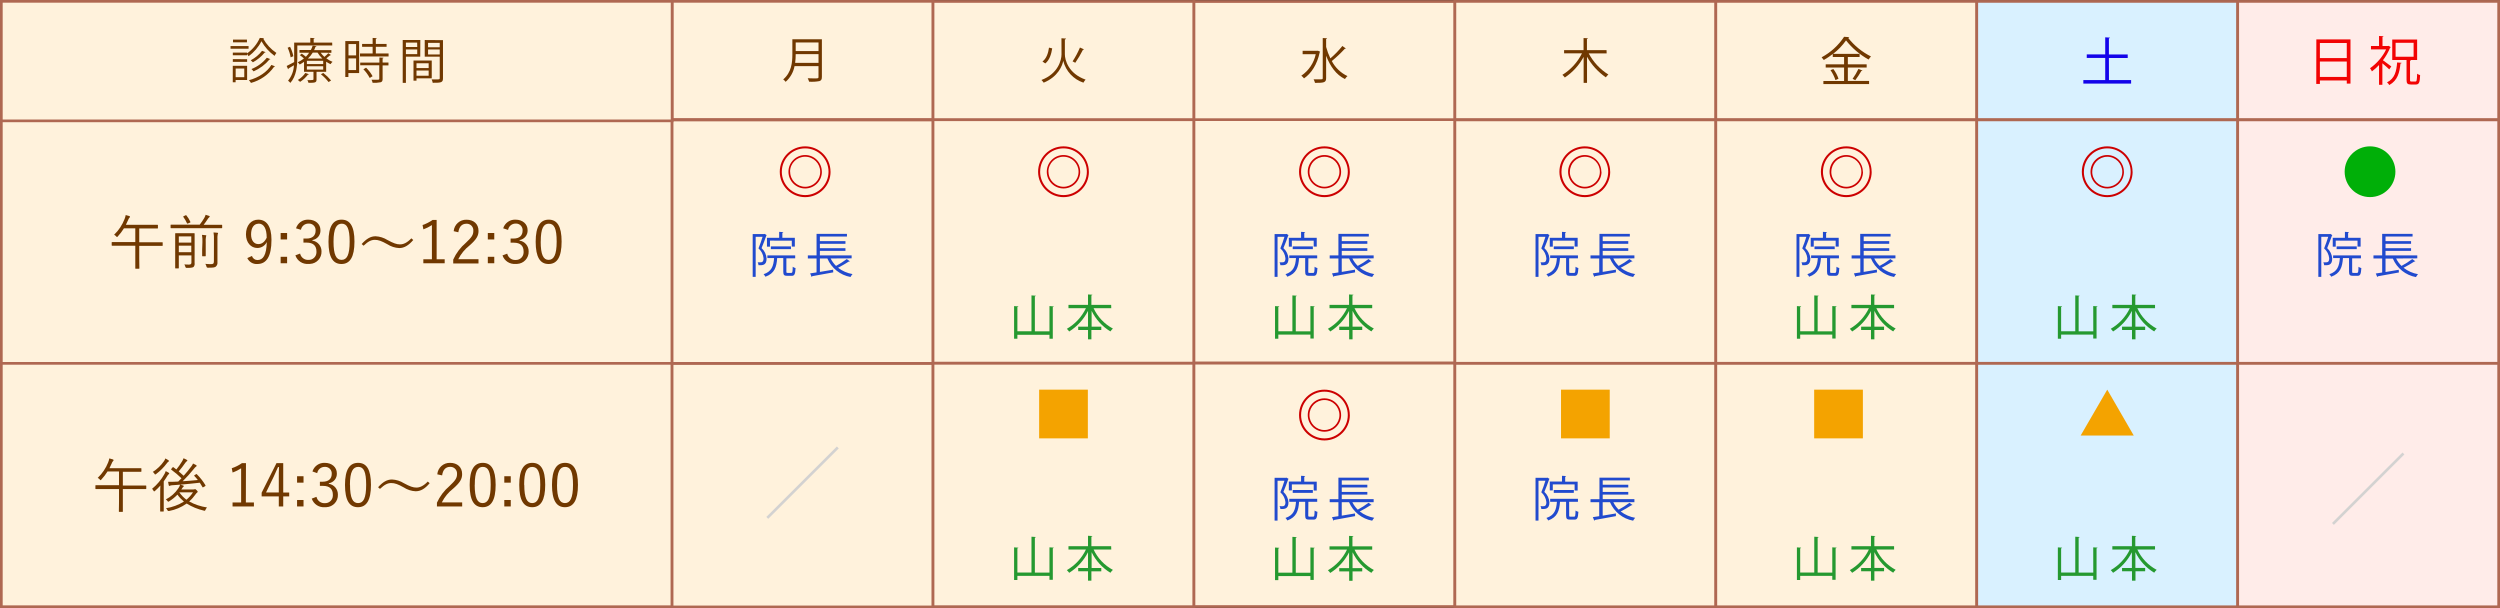
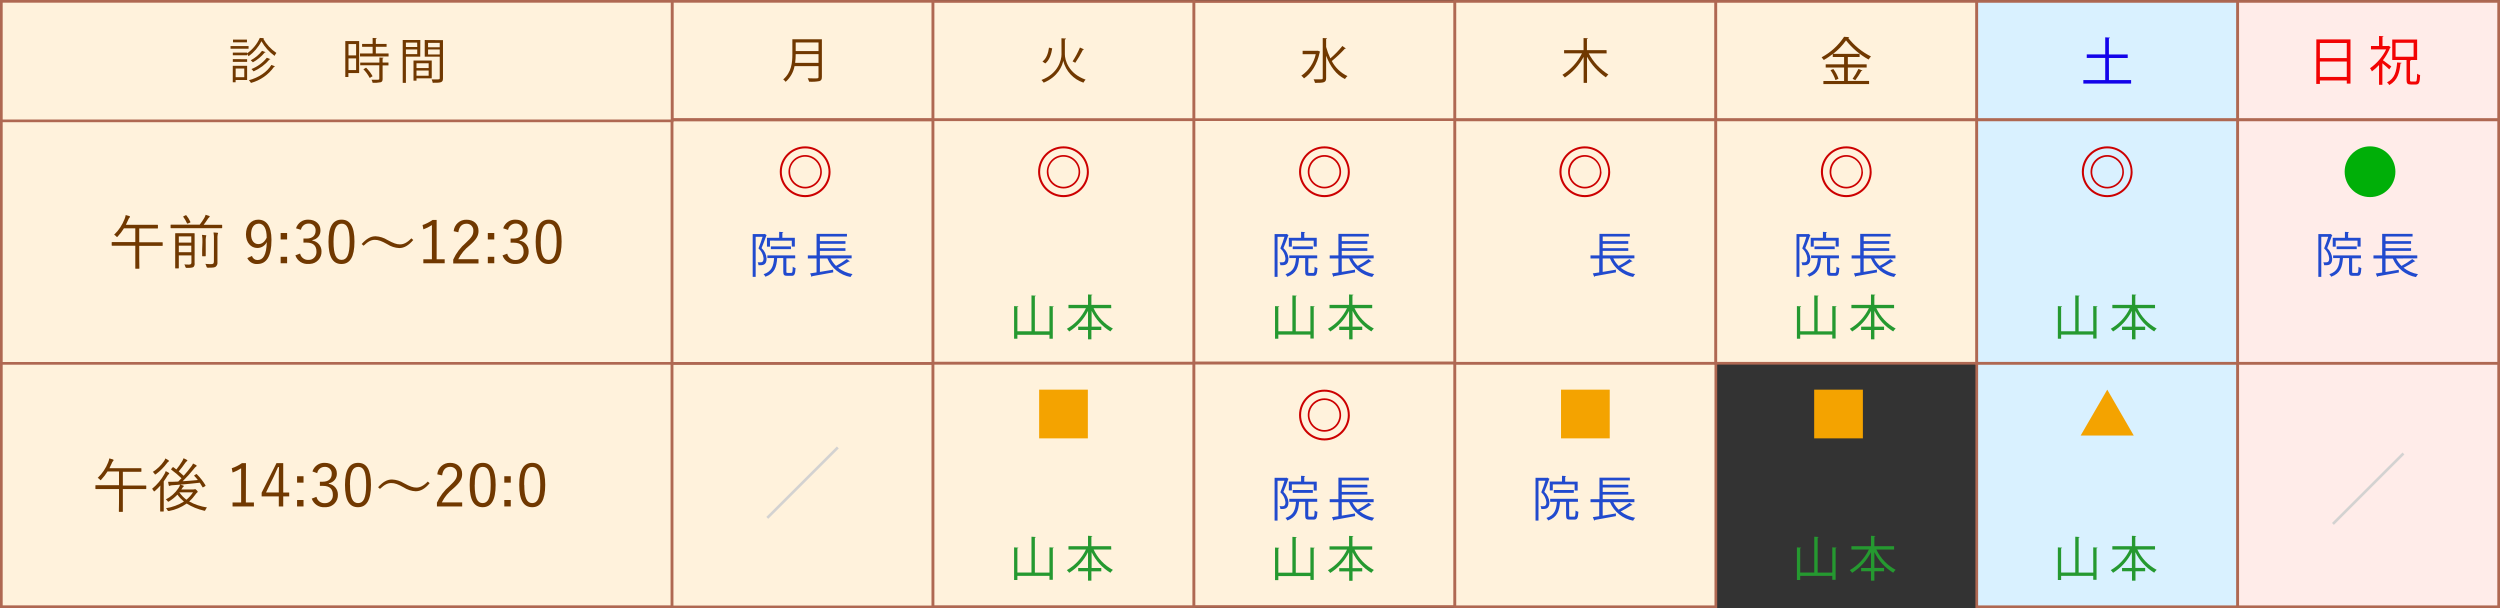
<svg xmlns="http://www.w3.org/2000/svg" id="_レイヤー_2" viewBox="0 0 930 226.27">
  <rect x="0" y="0" width="930" height="226.27" fill="#333333" stroke="none" />
  <defs>
    <style>.cls-1{fill:#f4a300;}.cls-2{fill:#00af08;}.cls-3{fill:#f20303;}.cls-4{fill:#c00;}.cls-5{fill:#1303ea;}.cls-6{fill:#214ace;}.cls-7{fill:#703800;}.cls-8{fill:#259930;}.cls-9{fill:#fff2dc;}.cls-9,.cls-10,.cls-11{stroke:#af6852;}.cls-9,.cls-10,.cls-11,.cls-12{stroke-miterlimit:10;}.cls-10{fill:#ffece9;}.cls-11{fill:#d9f1ff;}.cls-12{fill:none;stroke:#d3d2d1;}</style>
  </defs>
  <g id="_レイヤー_1-2">
    <g>
      <rect class="cls-9" x=".5" y="44.64" width="249.52" height="90.53" />
      <rect class="cls-9" x=".5" y="135.17" width="249.52" height="90.53" />
      <rect class="cls-9" x="250.02" y="44.64" width="97.07" height="90.53" />
      <rect class="cls-9" x="250.02" y="135.24" width="97.07" height="90.53" />
      <rect class="cls-9" x="347.09" y="44.55" width="97.07" height="90.53" />
      <rect class="cls-9" x="347.09" y="135.15" width="97.07" height="90.53" />
      <rect class="cls-9" x="444.16" y="44.5" width="97.07" height="90.53" />
      <rect class="cls-9" x="444.16" y="135.1" width="97.07" height="90.53" />
      <rect class="cls-9" x="541.22" y="44.6" width="97.07" height="90.53" />
      <rect class="cls-9" x="541.22" y="135.19" width="97.07" height="90.53" />
      <rect class="cls-9" x="638.29" y="44.6" width="97.07" height="90.53" />
-       <rect class="cls-9" x="638.29" y="135.19" width="97.07" height="90.53" />
      <rect class="cls-11" x="735.36" y="44.6" width="97.07" height="90.53" />
      <rect class="cls-11" x="735.36" y="135.19" width="97.07" height="90.53" />
      <rect class="cls-10" x="832.43" y="44.6" width="97.07" height="90.53" />
      <rect class="cls-9" x="250.02" y=".5" width="97.07" height="43.94" />
      <rect class="cls-9" x="347.09" y=".54" width="97.07" height="43.94" />
      <rect class="cls-9" x="444.16" y=".57" width="97.07" height="43.94" />
      <rect class="cls-9" x="541.22" y=".52" width="97.07" height="43.94" />
      <rect class="cls-9" x="638.29" y=".52" width="97.07" height="43.94" />
      <rect class="cls-11" x="735.36" y=".52" width="97.07" height="43.94" />
      <rect class="cls-10" x="832.43" y=".52" width="97.07" height="43.94" />
      <rect class="cls-10" x="832.43" y="135.19" width="97.07" height="90.53" />
      <rect class="cls-9" x=".5" y=".5" width="249.52" height="44.46" />
      <path class="cls-8" d="M487.47,113.85l1.6,.11c0,.12-.12,.21-.36,.25v11.72h-1.24v-1.46h-11.93v1.53h-1.23v-12.13l1.58,.1c0,.13-.1,.22-.35,.26v9h5.23v-13.34l1.62,.11c0,.13-.12,.22-.36,.25v13h5.44v-9.4Z" />
      <path class="cls-8" d="M510.46,114.66h-6.58c1.52,3.23,4.04,5.88,7.19,7.57-.35,.31-.66,.67-.92,1.06-3.03-1.82-5.46-4.48-7-7.66v5.9h3.6v1.22h-3.6v3.49h-1.26v-3.49h-3.69v-1.22h3.65v-5.87c-1.6,3.14-4.02,5.79-7,7.66-.26-.36-.55-.69-.87-1,3.09-1.78,5.56-4.45,7.1-7.67h-6.5v-1.23h7.27v-3.88l1.62,.09c0,.13-.11,.22-.36,.25v3.54h7.35v1.24Z" />
      <path class="cls-6" d="M478.59,87l.77,.47c-.04,.06-.08,.12-.14,.16-.47,1.37-1.17,3.18-1.79,4.67,1.11,1,1.79,2.4,1.88,3.89,0,2.59-1.59,2.51-3,2.46-.04-.37-.14-.73-.31-1.06,.26,.02,.52,.02,.78,0,.7,0,1.4,0,1.4-1.52-.14-1.42-.81-2.73-1.89-3.67,.58-1.37,1.13-3,1.53-4.3h-2.57v14.9h-1.1v-15.93h4.23l.21-.07Zm8.08,14c0,.45,.05,.52,.49,.52h1.35c.41,0,.48-.29,.52-2.29,.31,.24,.68,.4,1.06,.49-.12,2.3-.41,2.89-1.46,2.89h-1.63c-1.18,0-1.47-.34-1.47-1.61v-5h-2.27c-.23,3.33-.94,5.69-4.37,6.94-.18-.35-.41-.66-.69-.93,3-1,3.69-3,3.91-6h-2.5v-1.01h10.39v1.11h-3.28l-.05,4.89Zm-6.1-11.49v2.24h-1.12v-3.3h4.55v-2.2l1.53,.09c0,.13-.11,.22-.34,.25v1.86h4.64v3.29h-1.13v-2.2l-8.13-.03Zm7.81,3.16h-7.49v-1h7.49v1Z" />
      <path class="cls-6" d="M503.08,96.15c.51,1.03,1.18,1.97,2,2.77,1.4-.74,2.74-1.59,4-2.55l1.15,.83c-.07,.09-.24,.1-.4,.09-1.29,.84-2.63,1.62-4,2.32,1.58,1.21,3.42,2.01,5.38,2.35-.29,.33-.55,.69-.76,1.08-3.84-.7-7.08-3.29-8.6-6.89h-2.72v5c1.55-.25,3.26-.54,4.92-.83l.05,1c-2.86,.54-5.92,1.1-7.81,1.42-.02,.13-.12,.23-.24,.27l-.54-1.31,2.38-.36v-5.19h-3.24v-1.15h3.24v-8h11.31v1h-10.06v1.7h9.51v1h-9.51v1.63h9.51v1h-9.51v1.67h11.86v1.11l-7.92,.04Z" />
      <line class="cls-12" x1="867.85" y1="194.9" x2="894.08" y2="168.69" />
      <path class="cls-8" d="M390.4,113.85l1.6,.15c0,.12-.13,.21-.36,.25v11.75h-1.24v-1.46h-11.93v1.46h-1.23v-12.13l1.59,.1c0,.13-.11,.22-.36,.26v9h5.24v-13.34l1.62,.11c0,.13-.13,.22-.36,.25v13h5.43v-9.4Z" />
      <path class="cls-8" d="M413.39,114.66h-6.57c1.51,3.23,4.03,5.89,7.18,7.57-.35,.31-.66,.67-.92,1.06-3.03-1.82-5.46-4.48-7-7.66v5.9h3.6v1.22h-3.68v3.49h-1.26v-3.49h-3.65v-1.22h3.65v-5.87c-1.6,3.14-4.02,5.79-7,7.66-.26-.36-.55-.69-.87-1,3.09-1.78,5.56-4.45,7.1-7.67h-6.5v-1.23h7.27v-3.88l1.62,.09c0,.13-.11,.22-.36,.25v3.54h7.35l.04,1.24Z" />
      <path class="cls-6" d="M284.45,87l.77,.47s-.09,.12-.14,.16c-.47,1.37-1.17,3.18-1.78,4.67,1.11,1,1.78,2.4,1.87,3.89,0,2.59-1.58,2.51-3,2.46-.03-.37-.14-.73-.31-1.06,.26,.02,.52,.02,.78,0,.7,0,1.4,0,1.4-1.52-.13-1.42-.81-2.74-1.89-3.67,.58-1.41,1.09-2.84,1.53-4.3h-2.57v14.9h-1.11v-15.93h4.23l.22-.07Zm8.08,14c0,.45,.06,.52,.49,.52h1.35c.41,0,.49-.29,.52-2.29,.31,.24,.68,.4,1.06,.49-.12,2.3-.41,2.89-1.45,2.89h-1.64c-1.19,0-1.48-.34-1.48-1.61v-5h-2.27c-.23,3.33-.93,5.69-4.37,6.94-.17-.35-.41-.66-.69-.93,3-1,3.69-3,3.91-6h-2.5v-1.01h10.35v1.11h-3.28v4.89Zm-6.1-11.49v2.24h-1.12v-3.3h4.54v-2.2l1.53,.09c0,.13-.11,.22-.34,.25v1.86h4.64v3.29h-1.13v-2.2l-8.12-.03Zm7.81,3.16h-7.49v-1h7.49v1Z" />
      <path class="cls-6" d="M309,96.15c.5,1.03,1.18,1.97,2,2.77,1.4-.75,2.73-1.6,4-2.55l1.15,.83c-.07,.09-.23,.1-.39,.09-1.05,.7-2.67,1.61-4,2.32,1.58,1.21,3.42,2.01,5.38,2.35-.29,.33-.55,.69-.75,1.08-3.85-.7-7.08-3.29-8.61-6.89h-2.78v5c1.55-.25,3.26-.54,4.92-.83l.05,1c-2.86,.54-5.92,1.1-7.81,1.42-.02,.13-.12,.23-.24,.27l-.54-1.31,2.38-.36v-5.19h-3.24v-1.15h3.24v-8h11.31v1h-10.07v1.7h9.51v1h-9.51v1.63h9.51v1h-9.51v1.67h11.81v1.11l-7.81,.04Z" />
      <path class="cls-4" d="M405.07,63.87c.01,5.22-4.21,9.46-9.43,9.47-5.22,.01-9.46-4.21-9.47-9.43-.01-5.22,4.21-9.46,9.43-9.47h0c5.21-.01,9.44,4.2,9.45,9.41h0s.02,.02,.02,.02Zm-18.14,0c0,4.8,3.88,8.69,8.68,8.7,4.8,0,8.69-3.88,8.7-8.68,0-4.8-3.88-8.69-8.68-8.7h0c-4.79-.01-8.68,3.86-8.69,8.65h0s-.01,.03-.01,.03Zm14.91,0c.01,3.44-2.76,6.23-6.2,6.24-3.44,.01-6.23-2.76-6.24-6.2-.01-3.44,2.76-6.23,6.2-6.24h0c3.43,0,6.21,2.77,6.22,6.2h0s.02,0,.02,0Zm-11.8,0c-.01,3.09,2.48,5.6,5.57,5.61s5.6-2.48,5.61-5.57c.01-3.09-2.48-5.6-5.57-5.61h0c-3.08-.04-5.61,2.41-5.65,5.49,0,.01,0,.02,0,.03h0l.04,.05Z" />
      <path class="cls-4" d="M502.14,63.87c.01,5.22-4.21,9.46-9.43,9.47-5.22,.01-9.46-4.21-9.47-9.43-.01-5.22,4.21-9.46,9.43-9.47h0c5.21-.01,9.44,4.2,9.45,9.41h0s.02,.02,.02,.02Zm-18.14,0c0,4.8,3.88,8.69,8.68,8.7,4.8,0,8.69-3.88,8.7-8.68,0-4.8-3.88-8.69-8.68-8.7h0c-4.79-.02-8.68,3.85-8.7,8.64,0,0,0,0,0,.01v.03Zm14.9,0c0,3.43-2.77,6.21-6.2,6.22s-6.21-2.77-6.22-6.2c0-3.43,2.77-6.21,6.2-6.22h0c3.42,0,6.2,2.77,6.21,6.19h.01Zm-11.79,.01c0,3.08,2.49,5.58,5.57,5.59,3.08,0,5.58-2.49,5.59-5.57,0-3.08-2.49-5.58-5.57-5.59h0c-3.08,0-5.57,2.48-5.58,5.56h0s-.01,.01-.01,.01Z" />
      <path class="cls-4" d="M696.27,63.87c.01,5.22-4.21,9.46-9.43,9.47-5.22,.01-9.46-4.21-9.47-9.43-.01-5.22,4.21-9.46,9.43-9.47h0c5.2-.01,9.43,4.2,9.44,9.4h0s.03,.03,.03,.03Zm-18.13,0c0,4.8,3.88,8.69,8.68,8.7,4.8,0,8.69-3.88,8.7-8.68,0-4.8-3.88-8.69-8.68-8.7h0c-4.79-.01-8.68,3.86-8.69,8.65h0s-.01,.03-.01,.03Zm14.9,0c.01,3.44-2.76,6.23-6.2,6.24-3.44,.01-6.23-2.76-6.24-6.2-.01-3.44,2.76-6.23,6.2-6.24h0c3.41,.02,6.16,2.79,6.17,6.2h.07Zm-11.8,0c-.01,3.09,2.48,5.6,5.57,5.61,3.09,.01,5.6-2.48,5.61-5.57,.01-3.09-2.48-5.6-5.57-5.61h0c-3.08,0-5.58,2.49-5.59,5.57h0s-.02,0-.02,0Z" />
      <path class="cls-4" d="M793.34,63.87c.01,5.22-4.21,9.46-9.43,9.47-5.22,.01-9.46-4.21-9.47-9.43-.01-5.22,4.21-9.46,9.43-9.47h0c5.21,0,9.43,4.21,9.44,9.42h0s.03,.01,.03,.01Zm-18.14,0c-.01,4.8,3.88,8.71,8.68,8.72s8.71-3.88,8.72-8.68c.01-4.8-3.88-8.71-8.68-8.72h0c-4.79-.01-8.69,3.87-8.7,8.66h0s-.02,.02-.02,.02Zm14.91,0c.01,3.44-2.76,6.23-6.2,6.24-3.44,.01-6.23-2.76-6.24-6.2-.01-3.44,2.76-6.23,6.2-6.24h0c3.42,0,6.2,2.77,6.21,6.19h.03Zm-11.8,.01c-.01,3.09,2.48,5.6,5.57,5.61,3.09,.01,5.6-2.48,5.61-5.57,.01-3.09-2.48-5.6-5.57-5.61h0c-3.08,0-5.58,2.49-5.59,5.57h0s-.02,0-.02,0Z" />
      <path class="cls-8" d="M681.61,203.61l1.6,.1c0,.13-.12,.22-.36,.26v11.72h-1.24v-1.46h-11.94v1.53h-1.22v-12.14l1.58,.11c0,.13-.1,.22-.36,.25v9h5.24v-13.33l1.62,.11c0,.12-.12,.21-.36,.25v13h5.44v-9.4Z" />
      <path class="cls-8" d="M704.59,204.42h-6.59c1.52,3.23,4.04,5.88,7.19,7.56-.36,.31-.67,.67-.92,1.07-3.03-1.82-5.46-4.48-7-7.66v5.89h3.6v1.23h-3.6v3.49h-1.27v-3.48h-3.66v-1.23h3.66v-5.86c-1.6,3.14-4.02,5.79-7,7.66-.26-.36-.55-.69-.87-1,3.09-1.78,5.56-4.45,7.09-7.67h-6.49v-1.23h7.27v-3.88l1.62,.09c0,.12-.11,.21-.36,.25v3.54h7.34v1.23Z" />
      <path class="cls-8" d="M778.68,203.61l1.6,.1c0,.13-.12,.22-.36,.26v11.72h-1.24v-1.46h-11.94v1.53h-1.22v-12.14l1.58,.11c0,.13-.11,.22-.36,.25v9h5.26v-13.33l1.62,.11c0,.12-.12,.21-.36,.25v13h5.44l-.02-9.4Z" />
      <path class="cls-8" d="M801.66,204.42h-6.57c1.52,3.23,4.04,5.88,7.19,7.56-.36,.31-.67,.67-.92,1.07-3.03-1.82-5.46-4.48-7-7.66v5.89h3.64v1.23h-3.6v3.49h-1.3v-3.48h-3.7v-1.23h3.66v-5.86c-1.6,3.14-4.02,5.79-7,7.66-.25-.36-.54-.7-.86-1,3.09-1.78,5.56-4.45,7.09-7.67h-6.5v-1.23h7.28v-3.88l1.62,.09c0,.12-.11,.21-.36,.25v3.54h7.34v1.23Z" />
      <path class="cls-6" d="M478.59,177.68l.77,.47c-.03,.07-.08,.12-.14,.16-.47,1.37-1.17,3.19-1.79,4.68,1.11,1,1.79,2.39,1.88,3.88,0,2.59-1.59,2.52-3,2.47-.04-.37-.14-.74-.31-1.07,.26,.04,.52,.06,.78,.06,.7,0,1.4,0,1.4-1.53-.14-1.42-.81-2.73-1.89-3.67,.58-1.36,1.13-3,1.53-4.3h-2.57v14.84h-1.1v-15.93h4.23l.21-.06Zm8.08,14c0,.45,.05,.52,.49,.52h1.35c.41,0,.48-.29,.52-2.28,.32,.23,.68,.39,1.06,.48-.12,2.31-.41,2.9-1.46,2.9h-1.63c-1.18,0-1.47-.34-1.47-1.62v-5h-2.27c-.23,3.32-.94,5.68-4.37,6.94-.18-.35-.41-.67-.69-.94,3-1,3.69-3,3.91-6h-2.5v-1.12h10.39v1.12h-3.28l-.05,5Zm-6.1-11.49v2.25h-1.12v-3.31h4.55v-2.13l1.53,.09c0,.12-.11,.21-.34,.25v1.85h4.64v3.29h-1.13v-2.28h-8.13Zm7.81,3.16h-7.49v-1.08h7.49v1.08Z" />
      <path class="cls-6" d="M503.08,186.82c.51,1.03,1.18,1.96,2,2.77,1.4-.74,2.74-1.6,4-2.56l1.15,.83c-.11,.09-.26,.12-.4,.09-1.29,.84-2.63,1.61-4,2.32,1.58,1.21,3.42,2.02,5.38,2.36-.29,.33-.55,.69-.76,1.07-3.84-.7-7.07-3.29-8.6-6.88h-2.72v5c1.55-.25,3.26-.53,4.92-.82l.05,1c-2.86,.54-5.92,1.1-7.81,1.43-.02,.13-.11,.23-.24,.26l-.54-1.31c.69-.11,1.48-.21,2.38-.36v-5.21h-3.24v-1.11h3.24v-8h11.31v1h-10.06v1.63h9.51v1h-9.51v1.67h9.51v1h-9.51v1.69h11.86v1.12h-7.92Z" />
      <path class="cls-8" d="M390.4,203.61l1.61,.1c0,.13-.13,.22-.36,.26v11.72h-1.25v-1.46h-11.93v1.53h-1.23v-12.14l1.59,.11c0,.13-.11,.22-.36,.25v9h5.24v-13.33l1.62,.11c0,.12-.13,.21-.36,.25v13h5.43v-9.4Z" />
      <path class="cls-8" d="M413.39,204.42h-6.57c1.51,3.24,4.03,5.9,7.18,7.58-.35,.31-.66,.67-.92,1.07-3.03-1.82-5.46-4.48-7-7.66v5.89h3.6v1.23h-3.68v3.47h-1.26v-3.48h-3.65v-1.23h3.65v-5.86c-1.6,3.14-4.02,5.79-7,7.66-.26-.36-.55-.69-.87-1,3.09-1.78,5.56-4.45,7.1-7.67h-6.5v-1.23h7.27v-3.88l1.62,.09c0,.12-.11,.21-.36,.25v3.54h7.35l.04,1.23Z" />
      <path class="cls-4" d="M502.14,154.38c.01,5.22-4.21,9.46-9.43,9.47-5.22,.01-9.46-4.21-9.47-9.43-.01-5.22,4.21-9.46,9.43-9.47h0c5.21-.01,9.44,4.2,9.45,9.41h0s.02,.02,.02,.02Zm-18.14,0c0,4.8,3.88,8.69,8.68,8.7s8.69-3.88,8.7-8.68-3.88-8.69-8.68-8.7h0c-4.79-.01-8.68,3.86-8.69,8.65h0s-.01,.03-.01,.03Zm14.9,0c0,3.43-2.77,6.21-6.2,6.22-3.43,0-6.21-2.77-6.22-6.2,0-3.43,2.77-6.21,6.2-6.22h0c3.42,0,6.2,2.77,6.21,6.19h.01Zm-11.79,0c0,3.08,2.49,5.58,5.57,5.59,3.08,0,5.58-2.49,5.59-5.57,0-3.08-2.49-5.58-5.57-5.59h0c-3.08,0-5.57,2.48-5.58,5.56h-.01Z" />
      <path class="cls-8" d="M487.47,203.66l1.6,.11c0,.12-.12,.21-.36,.25v11.72h-1.24v-1.45h-11.93v1.53h-1.23v-12.14l1.58,.11c0,.12-.1,.21-.35,.25v9h5.23v-13.34l1.62,.11c0,.13-.12,.22-.36,.25v13h5.44v-9.4Z" />
      <path class="cls-8" d="M510.46,204.47h-6.58c1.52,3.23,4.04,5.89,7.19,7.57-.35,.31-.66,.67-.92,1.06-3.03-1.82-5.46-4.48-7-7.66v5.9h3.6v1.22h-3.6v3.49h-1.26v-3.49h-3.69v-1.22h3.65v-5.86c-1.6,3.14-4.02,5.78-7,7.66-.25-.36-.55-.7-.87-1,3.09-1.79,5.56-4.46,7.1-7.68h-6.5v-1.22h7.27v-3.89l1.62,.09c0,.13-.11,.22-.36,.25v3.55h7.35v1.23Z" />
      <path class="cls-7" d="M490.26,18.86l.86,.39c-.04,.09-.1,.17-.19,.22-.94,4.53-3.16,7.88-5.84,9.69-.28-.38-.62-.72-1-1,2.76-1.87,4.68-4.74,5.37-8h-4.88v-1.25h5.42l.26-.05Zm3.06-1.4c.39,1.47,.92,2.89,1.58,4.26,1.63-1.4,3.13-2.94,4.47-4.62l1.28,.95c-.11,.1-.26,.14-.4,.11-1.5,1.62-3.11,3.14-4.82,4.55,1.28,2.45,3.33,4.42,5.83,5.59-.37,.32-.68,.69-.94,1.1-3.27-1.57-5.52-4.77-7-8.67v8.32c0,1.64-.76,1.78-4.14,1.78-.11-.46-.28-.9-.51-1.31h1.82c1.52,0,1.57,0,1.57-.49V14.15l1.62,.09c0,.14-.11,.23-.36,.25v2.97Z" />
      <path class="cls-7" d="M597.67,19.87h-6.67c1.7,3.21,4.22,5.92,7.31,7.85-.35,.31-.67,.66-.94,1.05-2.88-1.99-5.28-4.61-7-7.66v9.72h-1.26v-9.67c-1.67,3.09-4.07,5.73-7,7.68-.26-.37-.56-.7-.9-1,3.13-1.93,5.65-4.71,7.29-8h-6.66v-1.18h7.24v-4.51l1.64,.09c0,.14-.13,.23-.38,.25v4.17h7.29l.04,1.21Z" />
      <path class="cls-7" d="M687.4,25.11v5h7.9v1.17h-17v-1.16h7.7v-5h-6.84v-1.18h6.84v-2.74h-4.21v-1.11c-1.06,.82-2.17,1.56-3.33,2.23-.25-.35-.52-.69-.82-1,3.38-1.81,6.25-4.43,8.36-7.63l1.91,.12c0,.16-.19,.25-.39,.29,2.28,2.9,5.18,5.25,8.48,6.9-.33,.35-.63,.74-.88,1.15-3.25-1.79-6.11-4.21-8.4-7.12-1.33,1.9-2.95,3.59-4.8,5h9.85v1.17h-4.37v2.74h7v1.17h-7Zm-4.62,4.67c-.42-1.32-1.04-2.56-1.84-3.69l1.07-.41c.83,1.09,1.48,2.31,1.92,3.61l-1.15,.49Zm10.06-3.52c-.1,.14-.27,.2-.43,.16-.67,1.18-1.42,2.32-2.25,3.4l-1-.49c.84-1.17,1.57-2.41,2.19-3.71l1.49,.64Z" />
      <path class="cls-5" d="M784.53,29.79h8.24v1.31h-17.77v-1.31h8.14v-8.25h-6.87v-1.31h6.87v-6.35l1.78,.12c0,.13-.13,.23-.41,.27v6h7v1.31h-7l.02,8.21Z" />
      <path class="cls-3" d="M861.68,14.65h12.7V31.11h-1.38v-1.17h-10v1.29h-1.35l.03-16.58Zm11.32,1.35h-10v5.61h10v-5.61Zm-10,12.61h10v-5.73h-10v5.73Z" />
      <path class="cls-3" d="M889.37,17.55c-.05,.1-.14,.17-.25,.19-.68,1.67-1.58,3.24-2.67,4.67,.9,.63,2.65,1.94,3.12,2.31l-.77,1.09c-.51-.52-1.66-1.52-2.56-2.26v8h-1.24v-7.36c-.81,.87-1.7,1.66-2.65,2.37-.18-.42-.41-.82-.7-1.18,2.56-1.79,4.63-4.2,6-7h-5.65v-1.27h3v-3.73l1.66,.1c0,.14-.12,.23-.37,.27v3.36h2l.22-.07,.86,.51Zm4,5.82c0,.16-.15,.24-.41,.27-.31,3.27-1,6.26-4.15,8-.22-.38-.5-.72-.84-1,2.92-1.44,3.52-4.2,3.76-7.41l1.64,.14Zm3.16,6.3c0,.56,.07,.66,.54,.66h1.47c.47,0,.57-.43,.63-2.91,.34,.24,.71,.42,1.11,.53-.09,2.75-.41,3.49-1.6,3.49h-1.8c-1.33,0-1.65-.39-1.65-1.77v-7.35h-5.32v-7.61h9.26v7.61h-2.27c0,.13-.12,.23-.37,.27v7.08Zm-5.37-13.75v5.18h6.7v-5.18h-6.7Z" />
      <path class="cls-7" d="M92.47,17.13v1h-6.71v-1h6.71Zm-.54,7.34v5.29h-4.28v.84h-1.06v-6.13h5.34Zm0-4.62c2.06-1.46,3.69-3.44,4.72-5.74l1.56,.09c-.04,.12-.15,.2-.27,.22,1.19,2.12,2.86,3.92,4.88,5.27-.26,.34-.49,.7-.68,1.09-2.01-1.44-3.67-3.3-4.88-5.45-1.13,2.22-2.77,4.13-4.79,5.58-.15-.3-.34-.59-.54-.86v.52h-5.32v-1h5.29l.03,.28Zm0,2.17v1h-5.32v-1.02l5.32,.02Zm-.06-7.28v1h-5.19v-1h5.19Zm-1,10.75h-3.2v3.24h3.2v-3.24Zm11.45-.81c-.08,.12-.22,.19-.37,.17-2.07,2.94-5.11,5.06-8.59,6-.21-.36-.46-.7-.76-1,3.66-1,6.77-3.07,8.36-5.7l1.36,.53Zm-3.53-5.28c0,.09-.14,.14-.32,.14-1.21,1.48-2.71,2.72-4.39,3.63-.25-.27-.52-.52-.81-.75,1.64-.85,3.08-2.05,4.21-3.51l1.31,.49Zm1.8,2.59c-.08,.1-.21,.15-.34,.14-1.61,1.91-3.63,3.42-5.92,4.42-.23-.31-.5-.6-.79-.86,2.24-.89,4.21-2.34,5.72-4.21l1.33,.51Z" />
-       <path class="cls-7" d="M123.6,16.92h-13v4.8c0,2.78-.35,6.6-2.58,9.11-.26-.3-.55-.57-.86-.81,1.33-1.63,2.1-3.65,2.19-5.75-.75,.47-1.45,.88-2,1.19,.01,.13-.06,.25-.18,.3l-.53-1.22c.74-.34,1.73-.86,2.79-1.44v-7.24h6v-1.77l1.62,.11c0,.13-.13,.22-.36,.25v1.41h6.88l.03,1.06Zm-15.7,.48c.57,1.11,.98,2.29,1.22,3.51-.33,.16-.66,.3-1,.43-.21-1.24-.58-2.44-1.12-3.58l.9-.36Zm11.38,2.21c.41,.57,.88,1.09,1.4,1.55,.52-.42,1.01-.88,1.46-1.37l1,.69c-.09,.08-.22,.11-.34,.09-.36,.3-.92,.77-1.4,1.13,.7,.54,1.47,.98,2.3,1.3-.29,.25-.53,.54-.73,.87-.57-.26-1.12-.57-1.64-.92v3.76h-3.58v2.87c0,1.17-.56,1.23-3,1.23-.08-.35-.22-.69-.4-1h1.08q1.18,0,1.18-.27v-2.82h-3.51v-3.72c-.51,.37-1.04,.71-1.6,1-.21-.31-.46-.59-.76-.81,.83-.39,1.61-.87,2.32-1.44-.47-.45-.97-.86-1.51-1.22l.69-.58c.54,.36,1.05,.75,1.54,1.17,.45-.46,.86-.97,1.22-1.51h-3.6v-1h4.23c.28-.51,.5-1.05,.67-1.61l1.42,.16c0,.14-.12,.23-.36,.23-.14,.43-.31,.85-.52,1.25h6.43v1l-3.99-.03Zm-4.36,8c-.08,.12-.22,.18-.36,.14-.81,1.06-1.8,1.98-2.92,2.7-.26-.25-.54-.49-.84-.7,1.11-.66,2.06-1.55,2.79-2.61l1.33,.47Zm5.31-3.78v-1.2h-6.07v1.21h6.07Zm0,2.04v-1.23h-6.07v1.24h6.07Zm-3.89-6.29c-.5,.81-1.11,1.55-1.8,2.2h5.38c-.69-.65-1.29-1.39-1.78-2.2h-1.8Zm5.89,10.94c-.84-1.07-1.8-2.05-2.86-2.9l.9-.48c1.06,.83,2.03,1.77,2.89,2.8l-.93,.58Z" />
      <path class="cls-7" d="M133.6,15.28v11.9h-4v1.46h-1.15V15.28h5.15Zm-1.13,1.12h-2.83v4.22h2.83v-4.22Zm-2.83,9.67h2.83v-4.35h-2.83v4.35Zm10.17-6.19h4.74v1.12h-10.63v-1.1h4.7v-2.48h-3.92v-1.08h3.92v-2.23l1.55,.09c0,.13-.12,.22-.36,.25v1.89h4v1.08h-4v2.46Zm2.86,1.6c0,.13-.1,.22-.34,.24v1.54h2.18v1.08h-2.18v5c0,.73-.16,1.08-.72,1.26-.99,.19-2,.26-3,.19-.08-.4-.22-.78-.41-1.13h1.8c1,0,1.09,0,1.09-.38v-5h-7.09v-1h7.14v-1.89l1.53,.09Zm-5.13,7.52c-.63-1.19-1.42-2.28-2.36-3.24l1-.58c.96,.93,1.78,2,2.43,3.17l-1.07,.65Z" />
      <path class="cls-7" d="M156.33,21.09h-5.33v9.73h-1.19V14.89h6.55l-.03,6.2Zm-1.15-5.25h-4.18v1.65h4.21l-.03-1.65Zm-4.18,4.3h4.21v-1.73h-4.21v1.73Zm9.61,9h-5.67v.86h-1.12v-7.49h6.79v6.63Zm-1.15-5.61h-4.52v1.8h4.52v-1.8Zm-4.52,4.64h4.52v-1.94h-4.52v1.94Zm9.85-13.23v14.19c0,1.6-.7,1.67-3.82,1.67-.07-.44-.21-.86-.41-1.26h1.6c1.31,0,1.42,0,1.42-.45v-8h-5.58v-6.2l6.79,.05Zm-1.21,1h-4.34v1.65h4.34v-1.65Zm-4.34,4.31h4.34v-1.84h-4.34v1.84Z" />
      <path class="cls-7" d="M394.86,14.23l1.71,.12c0,.17-.18,.29-.44,.35v5.52c0,2,1.25,7.14,7.71,9.4-.32,.34-.59,.72-.81,1.13-3.73-1.24-6.56-4.31-7.51-8.12h0c-.32,1.78-1.92,5.93-7.27,8.12-.24-.36-.52-.69-.83-1,6.29-2.37,7.46-7.52,7.46-9.51l-.02-6.01Zm-7.06,8.65c1.49-1.12,2.14-3.13,2.43-5.16l1.19,.27c-.33,2.14-1,4.37-2.58,5.61l-1.04-.72Zm15.45-4.52c-.1,.12-.25,.19-.4,.17-.84,1.67-1.79,3.28-2.85,4.82l-1-.53c1.07-1.62,1.99-3.34,2.74-5.14l1.51,.68Z" />
      <path class="cls-7" d="M305.74,14.61v14c0,.93-.25,1.35-.91,1.56-1.27,.24-2.56,.31-3.84,.22-.13-.44-.3-.87-.52-1.28,.86,0,1.69,.06,2.34,.06,1.57,0,1.67,0,1.67-.56v-4h-8.91c-.42,2.26-1.59,4.31-3.31,5.83-.25-.34-.56-.65-.9-.9,3.1-2.63,3.4-6.35,3.4-9.34v-5.59h10.98Zm-9.74,5.53c0,1.08-.06,2.17-.2,3.24h8.69v-3.24h-8.49Zm8.49-4.35h-8.49v3.21h8.49v-3.21Z" />
-       <path class="cls-6" d="M575.66,87l.77,.47c-.04,.06-.08,.12-.14,.16-.47,1.37-1.17,3.18-1.79,4.67,1.11,1,1.79,2.4,1.88,3.89,0,2.59-1.59,2.51-3,2.46-.04-.37-.14-.73-.31-1.06,.26,.02,.52,.02,.78,0,.7,0,1.4,0,1.4-1.52-.14-1.42-.81-2.73-1.89-3.67,.58-1.37,1.13-3,1.53-4.3h-2.57v14.9h-1.1v-15.93h4.23l.21-.07Zm8.08,14c0,.45,0,.52,.49,.52h1.35c.41,0,.48-.29,.52-2.29,.31,.24,.68,.4,1.06,.49-.13,2.3-.41,2.89-1.46,2.89h-1.64c-1.18,0-1.47-.34-1.47-1.61v-5h-2.27c-.23,3.33-.94,5.69-4.38,6.94-.17-.35-.4-.66-.68-.93,3-1,3.69-3,3.91-6h-2.51v-1.01h10.34v1.11h-3.28l.02,4.89Zm-6.1-11.49v2.24h-1.12v-3.3h4.54v-2.2l1.53,.09c0,.13-.11,.22-.34,.25v1.86h4.64v3.29h-1.13v-2.2l-8.12-.03Zm7.81,3.16h-7.45v-1h7.49l-.04,1Z" />
      <path class="cls-6" d="M600.15,96.15c.51,1.03,1.18,1.97,2,2.77,1.4-.74,2.74-1.59,4-2.55l1.15,.83c-.07,.09-.24,.1-.4,.09-1.29,.84-2.63,1.62-4,2.32,1.58,1.21,3.42,2.01,5.38,2.35-.3,.33-.55,.69-.76,1.08-3.84-.7-7.08-3.29-8.6-6.89h-2.72v5c1.55-.25,3.26-.54,4.92-.83v1c-2.86,.54-5.92,1.1-7.81,1.42-.02,.13-.12,.23-.24,.27l-.54-1.31,2.38-.36v-5.19h-3.24v-1.15h3.33v-8h11.3v1h-10.09v1.7h9.51v1h-9.51v1.63h9.51v1h-9.51v1.67h11.79v1.11l-7.85,.04Z" />
      <path class="cls-8" d="M681.61,113.85l1.6,.11c0,.12-.12,.21-.36,.25v11.72h-1.24v-1.46h-11.94v1.53h-1.22v-12.13l1.58,.1c0,.13-.1,.22-.36,.26v9h5.24v-13.34l1.62,.11c0,.13-.12,.22-.36,.25v13h5.44v-9.4Z" />
      <path class="cls-8" d="M704.59,114.66h-6.59c1.52,3.23,4.04,5.88,7.19,7.57-.36,.3-.67,.66-.92,1.06-3.03-1.82-5.46-4.48-7-7.66v5.9h3.6v1.22h-3.6v3.49h-1.27v-3.49h-3.66v-1.22h3.66v-5.87c-1.6,3.14-4.02,5.79-7,7.66-.26-.36-.55-.69-.87-1,3.09-1.78,5.56-4.45,7.09-7.67h-6.5v-1.23h7.28v-3.88l1.62,.09c0,.13-.11,.22-.36,.25v3.54h7.34v1.24Z" />
      <path class="cls-6" d="M672.72,87l.78,.47c-.04,.06-.09,.12-.15,.16-.46,1.37-1.17,3.18-1.78,4.67,1.11,1,1.79,2.4,1.88,3.89,0,2.59-1.59,2.51-3,2.46-.04-.37-.14-.73-.31-1.06,.26,.02,.51,.02,.77,0,.71,0,1.41,0,1.41-1.52-.14-1.42-.82-2.73-1.89-3.67,.58-1.37,1.13-3,1.53-4.3h-2.58v14.9h-1.08v-15.93h4.23l.19-.07Zm8.09,14c0,.45,.05,.52,.48,.52h1.35c.42,0,.49-.29,.53-2.29,.31,.24,.68,.4,1.06,.49-.13,2.3-.41,2.89-1.46,2.89h-1.64c-1.19,0-1.47-.34-1.47-1.61v-5h-2.27c-.24,3.33-.94,5.69-4.38,6.94-.17-.35-.4-.66-.68-.93,3-1,3.69-3,3.91-6h-2.51v-1.01h10.36v1.11h-3.28v4.89Zm-6.1-11.49v2.24h-1.12v-3.3h4.54v-2.2l1.53,.09c0,.13-.11,.22-.35,.25v1.86h4.69v3.29h-1.13v-2.2l-8.16-.03Zm7.81,3.16h-7.52v-1h7.49l.03,1Z" />
      <path class="cls-6" d="M697.22,96.15c.51,1.03,1.18,1.97,2,2.77,1.4-.74,2.74-1.59,4-2.55l1.16,.83c-.11,.09-.26,.12-.4,.09-1.29,.84-2.63,1.62-4,2.32,1.58,1.21,3.42,2.01,5.38,2.35-.3,.33-.55,.69-.76,1.08-3.84-.7-7.08-3.29-8.6-6.89h-2.72v5c1.55-.25,3.26-.54,4.91-.83l.06,1c-2.87,.54-5.93,1.1-7.82,1.42-.02,.13-.11,.23-.23,.27l-.54-1.31,2.38-.36v-5.19h-3.24v-1.15h3.2v-8h11.3v1h-10v1.7h9.5v1h-9.5v1.63h9.5v1h-9.5v1.67h11.81v1.11l-7.89,.04Z" />
      <path class="cls-8" d="M778.68,113.85l1.6,.11c0,.12-.12,.21-.36,.25v11.72h-1.24v-1.46h-11.94v1.53h-1.22v-12.13l1.58,.1c0,.13-.11,.22-.36,.26v9h5.26v-13.34l1.62,.11c0,.13-.12,.22-.36,.25v13h5.44l-.02-9.4Z" />
      <path class="cls-8" d="M801.66,114.66h-6.57c1.52,3.23,4.04,5.88,7.19,7.57-.36,.3-.67,.66-.92,1.06-3.03-1.82-5.46-4.48-7-7.66v5.9h3.64v1.22h-3.6v3.49h-1.3v-3.49h-3.7v-1.22h3.66v-5.87c-1.6,3.14-4.02,5.79-7,7.66-.25-.36-.54-.7-.86-1,3.09-1.78,5.56-4.45,7.09-7.67h-6.5v-1.23h7.28v-3.88l1.62,.09c0,.13-.11,.22-.36,.25v3.54h7.34v1.24Z" />
      <path class="cls-6" d="M866.86,87l.78,.47c-.04,.06-.09,.12-.15,.16-.47,1.37-1.17,3.18-1.78,4.67,1.11,1,1.78,2.4,1.87,3.89,0,2.59-1.58,2.51-3,2.46-.03-.37-.13-.73-.3-1.06,.26,.02,.51,.02,.77,0,.7,0,1.41,0,1.41-1.52-.14-1.42-.82-2.73-1.89-3.67,.57-1.37,1.13-3,1.53-4.3h-2.58v14.9h-1.1v-15.93h4.23l.21-.07Zm8.14,14c0,.45,0,.52,.48,.52h1.35c.42,0,.49-.29,.53-2.29,.31,.24,.67,.41,1.06,.49-.13,2.3-.42,2.89-1.46,2.89h-1.64c-1.19,0-1.48-.34-1.48-1.61v-5h-2.26c-.24,3.33-.94,5.69-4.38,6.94-.17-.35-.4-.66-.68-.93,3-1,3.69-3,3.9-6h-2.5v-1.01h10.35v1.11h-3.27v4.89Zm-6.11-11.49v2.24h-1.11v-3.3h4.53v-2.2l1.53,.09c0,.13-.1,.22-.34,.25v1.86h4.65v3.29h-1.15v-2.2l-8.11-.03Zm7.82,3.16h-7.49v-1h7.49v1Z" />
      <path class="cls-6" d="M891.36,96.15c.5,1.03,1.18,1.97,2,2.77,1.4-.74,2.74-1.59,4-2.55l1.15,.83c-.07,.09-.23,.1-.39,.09-1.29,.84-2.63,1.62-4,2.32,1.57,1.22,3.42,2.04,5.38,2.39-.3,.33-.55,.69-.76,1.08-3.84-.7-7.08-3.29-8.6-6.89h-2.72v5c1.55-.25,3.26-.54,4.91-.83l.06,1c-2.87,.54-5.93,1.1-7.82,1.42-.02,.13-.11,.23-.23,.27l-.54-1.31,2.37-.36v-5.23h-3.24v-1.15h3.24v-8h11.31v1h-10.06v1.7h9.5v1h-9.5v1.63h9.5v1h-9.5v1.67h11.81v1.11l-7.87,.04Z" />
      <path class="cls-6" d="M575.66,177.68l.77,.47c-.03,.07-.08,.12-.14,.16-.47,1.37-1.17,3.19-1.79,4.68,1.11,1,1.79,2.39,1.88,3.88,0,2.59-1.59,2.52-3,2.47-.04-.37-.14-.74-.31-1.07,.26,.04,.52,.06,.78,.06,.7,0,1.4,0,1.4-1.53-.14-1.42-.81-2.73-1.89-3.67,.58-1.36,1.13-3,1.53-4.3h-2.57v14.84h-1.1v-15.93h4.23l.21-.06Zm8.08,14c0,.45,0,.52,.49,.52h1.35c.41,0,.48-.29,.52-2.28,.32,.23,.68,.39,1.06,.48-.13,2.31-.41,2.9-1.46,2.9h-1.64c-1.18,0-1.47-.34-1.47-1.62v-5h-2.27c-.23,3.32-.94,5.68-4.38,6.94-.17-.35-.4-.67-.68-.94,3-1,3.69-3,3.91-6h-2.51v-1.12h10.34v1.12h-3.28l.02,5Zm-6.1-11.49v2.25h-1.12v-3.31h4.54v-2.13l1.53,.09c0,.12-.11,.21-.34,.25v1.85h4.64v3.29h-1.13v-2.28h-8.12Zm7.81,3.16h-7.45v-1.08h7.49l-.04,1.08Z" />
      <path class="cls-6" d="M600.15,186.82c.51,1.03,1.18,1.96,2,2.77,1.4-.74,2.74-1.6,4-2.56l1.15,.83c-.11,.09-.26,.12-.4,.09-1.29,.84-2.63,1.61-4,2.32,1.58,1.21,3.42,2.02,5.38,2.36-.3,.32-.55,.68-.76,1.07-3.84-.7-7.07-3.29-8.6-6.88h-2.72v5c1.55-.25,3.26-.53,4.92-.82v1c-2.86,.54-5.92,1.1-7.81,1.43-.02,.13-.11,.23-.24,.26l-.54-1.31c.69-.11,1.48-.21,2.38-.36v-5.21h-3.24v-1.11h3.33v-8h11.3v1h-10.09v1.63h9.51v1h-9.51v1.67h9.51v1h-9.51v1.69h11.79v1.12h-7.85Z" />
      <rect class="cls-1" x="580.7" y="144.95" width="18.12" height="18.12" />
      <rect class="cls-1" x="386.56" y="144.95" width="18.12" height="18.12" />
      <path class="cls-7" d="M54.41,181.75c0,.16,0,.18-.18,.18h-8.53v8.34c0,.11,0,.15-.15,.15h-1.15c-.16,0-.18,0-.18-.15s.05-1.15,.05-3.5v-4.84h-8.61c-.11,0-.17,0-.17-.18v-1.07c0-.16,0-.18,.17-.18h8.61v-5.12h-4.27c-.66,1.07-1.43,2.08-2.29,3-.13,.16-.2,.25-.29,.25s-.15-.09-.3-.27c-.22-.24-.48-.44-.77-.59,1.7-1.62,3.03-3.59,3.89-5.77,.19-.47,.33-.97,.42-1.47,.43,.09,.85,.21,1.27,.35,.2,.07,.33,.15,.33,.31s-.11,.22-.19,.31c-.23,.25-.41,.55-.51,.88-.26,.59-.53,1.18-.84,1.78h11.7c.06,0,.18,0,.18,.17v1c0,.15,0,.17-.18,.17h-6.72v5.12h8.53c.13,0,.18,0,.18,.18v.95Z" />
      <path class="cls-7" d="M59.6,183.38c0-.83,0-1.93,.07-2.77-.62,.71-1.29,1.38-2,2-.15,.13-.24,.19-.33,.19s-.15-.08-.26-.28c-.13-.26-.3-.49-.51-.68,1.87-1.53,3.44-3.4,4.62-5.51,.18-.34,.33-.7,.44-1.07,.38,.16,.75,.36,1.1,.59,.16,.11,.22,.18,.22,.29,0,.1-.06,.19-.15,.24-.2,.14-.37,.33-.49,.55-.44,.73-.9,1.45-1.4,2.13v11.05c0,.11,0,.18-.18,.18h-1c-.13,0-.15,0-.15-.18v-2.84l.02-3.89Zm3-11.59c-.21,.15-.39,.33-.53,.55-1.13,1.52-2.48,2.87-4,4-.17,.11-.26,.17-.35,.17s-.15-.09-.26-.28c-.16-.27-.37-.5-.62-.68,1.64-1.04,3.06-2.4,4.16-4,.23-.3,.39-.64,.48-1,.41,.18,.8,.4,1.17,.66,.11,.06,.18,.17,.2,.29,0,.11-.1,.2-.26,.29h0Zm9.29,10.29c.16,.01,.31-.01,.46-.06,.06-.05,.14-.07,.22-.07,.13,0,.26,.09,.59,.42s.38,.42,.38,.55c0,.13-.08,.25-.2,.31-.2,.15-.37,.34-.51,.55-.71,1.02-1.53,1.95-2.46,2.77,2.06,1.13,4.31,1.88,6.63,2.22-.22,.26-.41,.55-.55,.86-.2,.42-.2,.44-.59,.33-2.27-.52-4.45-1.41-6.43-2.64-1.95,1.39-4.18,2.33-6.53,2.77q-.42,.09-.62-.3c-.13-.27-.31-.52-.53-.73,2.37-.37,4.63-1.21,6.67-2.47-.91-.76-1.73-1.63-2.42-2.59-.92,.97-1.96,1.81-3.1,2.5-.16,.09-.25,.16-.31,.16s-.16-.09-.31-.31c-.17-.22-.37-.41-.59-.57,1.88-.96,3.49-2.38,4.66-4.14,.29-.41,.51-.86,.65-1.34l-2.51,.18c-.38,0-.75,.05-1.12,.15-.1,.08-.22,.13-.35,.15-.14,0-.2-.13-.27-.33s-.15-.77-.22-1.21c.47,.03,.94,.03,1.41,0l2.35-.09,1.22-1.23c-1.17-1.15-2.43-2.21-3.77-3.17-.13-.09-.13-.13,0-.33l.44-.53c.14-.18,.2-.18,.31-.09,.38,.27,.75,.55,1.12,.84,.79-.97,1.51-2,2.16-3.08,.2-.34,.37-.7,.49-1.08,.4,.15,.79,.33,1.16,.55,.18,.09,.27,.17,.27,.31s-.09,.19-.25,.28c-.22,.18-.42,.4-.57,.64-.75,1.06-1.52,2.11-2.38,3.1,.64,.53,1.26,1.08,1.83,1.63,1.03-1.13,2-2.32,2.91-3.56,.24-.3,.43-.64,.57-1,.38,.15,.75,.34,1.1,.55,.17,.11,.26,.19,.26,.33s-.11,.19-.24,.26c-.31,.25-.58,.54-.81,.86-1.3,1.61-2.69,3.15-4.16,4.6,1.93-.11,3.89-.29,5.65-.46-.41-.53-.85-1.04-1.32-1.52-.13-.13-.09-.18,.13-.31l.49-.31c.2-.13,.24-.13,.33,0,1.24,1.23,2.32,2.61,3.21,4.11,.07,.13,0,.2-.15,.33l-.58,.33c-.26,.16-.3,.18-.39,0-.33-.55-.66-1.1-1-1.63-2.2,.27-5,.53-7.29,.73,.37,.08,.74,.19,1.1,.31,.18,.06,.25,.15,.25,.26-.01,.11-.09,.21-.2,.24-.16,.16-.31,.33-.42,.53-.11,.16-.2,.31-.29,.46l4.42-.02Zm-5.19,1.06c.73,1.06,1.63,1.99,2.66,2.75,.95-.79,1.77-1.72,2.44-2.75h-5.1Z" />
      <path class="cls-7" d="M91.46,186.92h3v1.48h-7.95v-1.48h3.19v-12.71c-.99,.65-2.06,1.18-3.17,1.58l-.31-1.61c1.35-.44,2.62-1.08,3.78-1.89h1.5l-.04,14.63Z" />
      <path class="cls-7" d="M105.36,183.21h2.22v1.45h-2.22v3.74h-1.65v-3.74h-6.38v-1.37l5.52-11h2.51v10.92Zm-1.65-5.59c0-1.28,0-2.45,.09-3.87h-.38c-.52,1.21-1,2.33-1.54,3.45l-2.92,6h4.75v-5.58Z" />
      <path class="cls-7" d="M112.91,179.55h-2.4v-2.39h2.4v2.39Zm0,8.85h-2.4v-2.4h2.4v2.4Z" />
      <path class="cls-7" d="M116.23,175.39c.62-1.99,2.51-3.31,4.6-3.21,2.61,0,4.48,1.61,4.48,3.92,.09,1.81-1.21,3.4-3,3.67v.2c1.98,.31,3.43,2.03,3.39,4.03,.11,2.47-1.81,4.56-4.28,4.67-.18,0-.36,0-.54,0-2.18,.21-4.22-1.11-4.91-3.19l1.76-.66c.32,1.46,1.66,2.47,3.15,2.36,1.57,.05,2.88-1.17,2.94-2.74v-.41c0-2.07-1.16-3.28-3.6-3.28h-1.22v-1.55h1c2.27,0,3.41-1.12,3.41-2.95,.08-1.34-.94-2.49-2.28-2.57,0,0-.01,0-.02,0-.11,0-.23,0-.34,0-1.37-.01-2.54,.97-2.77,2.32l-1.77-.61Z" />
      <path class="cls-7" d="M138,180.35c0,5.83-1.71,8.33-4.84,8.33s-4.82-2.46-4.82-8.29,1.79-8.21,4.87-8.21,4.79,2.36,4.79,8.17Zm-7.79,0c0,4.93,1,6.8,3,6.8s3-1.87,3-6.8-.94-6.67-2.92-6.67-3.12,1.74-3.12,6.69l.04-.02Z" />
      <path class="cls-7" d="M140.65,181.25c1.76-1.94,3.3-2.88,5.17-2.88,1.57,.07,3.09,.55,4.42,1.38,2.24,1.21,3.39,1.63,4.64,1.63s2.6-.53,4.25-2.24l.7,.61c-1.71,2.05-3.34,3-5.21,3-1.57-.07-3.1-.57-4.42-1.43-2.18-1.21-3.33-1.63-4.65-1.63s-2.46,.53-4.2,2.18l-.7-.62Z" />
      <path class="cls-7" d="M162.67,176.45c.2-2.47,2.3-4.35,4.77-4.27,2.62,0,4.47,1.54,4.47,4.16,0,1.76-.66,3.08-3.32,5.41-1.78,1.37-3.22,3.13-4.23,5.13h7.57v1.52h-9.39v-1.4c1.09-2.4,2.7-4.53,4.71-6.24,2.26-2.12,2.77-3,2.77-4.45,.1-1.35-.91-2.54-2.27-2.64,0,0,0,0,0,0h-.33c-1.6,0-2.66,1.06-2.95,3.17l-1.8-.39Z" />
      <path class="cls-7" d="M184.38,180.35c0,5.83-1.71,8.33-4.84,8.33s-4.82-2.46-4.82-8.29,1.79-8.21,4.87-8.21,4.79,2.36,4.79,8.17Zm-7.79,0c0,4.93,1,6.8,2.95,6.8s3-1.87,3-6.8-.94-6.67-2.92-6.67-3,1.74-3,6.69l-.03-.02Z" />
      <path class="cls-7" d="M190,179.55h-2.4v-2.39h2.4v2.39Zm0,8.85h-2.4v-2.4h2.4v2.4Z" />
      <path class="cls-7" d="M202.82,180.35c0,5.83-1.72,8.33-4.84,8.33s-4.82-2.46-4.82-8.29,1.78-8.21,4.86-8.21,4.8,2.36,4.8,8.17Zm-7.79,0c0,4.93,1,6.8,2.95,6.8s3-1.87,3-6.8-1-6.65-3-6.65-3,1.72-3,6.67l.05-.02Z" />
-       <path class="cls-7" d="M215,180.35c0,5.83-1.72,8.33-4.84,8.33s-4.82-2.46-4.82-8.29,1.78-8.21,4.86-8.21,4.8,2.36,4.8,8.17Zm-7.79,0c0,4.93,1,6.8,2.95,6.8s3-1.87,3-6.8-.95-6.67-2.93-6.67-3,1.74-3,6.69l-.02-.02Z" />
      <path class="cls-7" d="M60.52,91.28c0,.16,0,.18-.18,.18h-8.54v4.84c0,2.36,.05,3.39,.05,3.5s0,.16-.16,.16h-1.19c-.15,0-.17,0-.17-.16v-8.39h-8.6c-.11,0-.18,0-.18-.18v-1c0-.15,0-.17,.18-.17h8.6v-5.12h-4.23c-.66,1.07-1.42,2.08-2.28,3-.14,.16-.2,.24-.29,.24s-.15-.08-.31-.26c-.22-.25-.48-.45-.77-.6,1.72-1.64,3.05-3.65,3.9-5.87,.19-.47,.32-.95,.41-1.45,.43,.09,.86,.21,1.28,.35,.2,.06,.33,.15,.33,.31s-.11,.21-.2,.3c-.22,.26-.39,.56-.5,.88-.27,.6-.53,1.19-.84,1.79h11.75c.11,0,.17,0,.17,.18v1c0,.16,0,.18-.17,.18h-6.78v5.13h8.54c.13,0,.18,0,.18,.17v.99Z" />
      <path class="cls-7" d="M82.65,84.7c0,.16,0,.18-.18,.18h-18.83c-.11,0-.18,0-.18-.18v-.94c0-.16,0-.18,.18-.18h10.65c.62-.8,1.19-1.64,1.71-2.51,.2-.37,.37-.76,.49-1.17,.45,.12,.89,.26,1.32,.42,.15,.07,.22,.16,.22,.24-.03,.11-.1,.21-.2,.27-.29,.26-.53,.56-.71,.9-.33,.51-.85,1.26-1.36,1.89h6.71c.11,0,.18,0,.18,.18v.9Zm-10.26,10.23v2.91c.1,.52-.04,1.07-.39,1.47-.31,.22-.88,.35-2.51,.35q-.44,0-.53-.41c-.08-.31-.22-.61-.4-.88,.64,0,1,.06,1.65,.06s1-.15,1-.75v-2.68h-4.69v4.69c0,.11,0,.15-.17,.15h-1c-.16,0-.18,0-.18-.15v-12.76c0-.13,0-.18,.18-.18h6.87c.11,0,.18,0,.18,.18v8h-.01Zm-1.23-7h-4.64v2.33h4.64v-2.33Zm0,3.46h-4.64v2.42h4.64v-2.42Zm-2.22-11.26c.24-.11,.29-.14,.4,0,.6,.74,1.1,1.55,1.49,2.42,.07,.15,0,.17-.24,.3l-.59,.25c-.3,.13-.35,.13-.41,0-.38-.85-.84-1.65-1.39-2.4-.11-.15-.09-.19,.15-.28l.59-.29Zm6.36,9.94c.04-.91-.01-1.81-.16-2.71,.46,.02,.92,.07,1.37,.14,.15,0,.24,.08,.24,.19-.03,.13-.07,.26-.13,.38-.11,.66-.14,1.33-.09,2v5.08c0,.11,0,.18-.15,.18h-1c-.15,0-.18,0-.18-.18v-2.26l.1-2.82Zm4.29-1c.04-.87-.01-1.74-.16-2.6,.48,.01,.96,.05,1.44,.11,.15,0,.26,.11,.26,.18-.02,.15-.07,.3-.15,.44-.1,.59-.13,1.2-.09,1.8v8.5c.09,.63-.14,1.27-.62,1.69-.44,.31-.92,.4-2.92,.4q-.44,0-.55-.44c-.07-.36-.21-.7-.42-1,.69,.08,1.38,.12,2.07,.11,.81,0,1.12-.15,1.12-1.08l.02-8.11Z" />
      <path class="cls-7" d="M93.73,95.22c.27,.89,1.07,1.5,2,1.52,2.13,0,3.39-1.76,3.52-6.71-.64,1.36-2.01,2.23-3.52,2.22-2.38,0-4.23-2-4.23-5.06,0-3.32,1.9-5.48,4.56-5.48,3,0,4.93,2.31,4.93,7.5,0,6.36-1.94,9-5.26,9-1.58,.12-3.07-.76-3.73-2.21l1.73-.78Zm2.44-12c-1.73,0-2.77,1.52-2.77,4,0,2.24,1.12,3.58,2.69,3.58,1.32,0,2.33-.75,3.12-2.37,0-3.43-1.08-5.25-3-5.25l-.04,.04Z" />
      <path class="cls-7" d="M106.8,89.08h-2.4v-2.4h2.4v2.4Zm0,8.85h-2.4v-2.4h2.4v2.4Z" />
      <path class="cls-7" d="M110.12,84.92c.62-1.99,2.51-3.31,4.6-3.21,2.62,0,4.49,1.61,4.49,3.92,.09,1.81-1.21,3.4-3,3.67v.2c1.97,.3,3.41,2.01,3.39,4,.11,2.47-1.81,4.56-4.28,4.67-.18,0-.36,0-.54,0-2.18,.21-4.21-1.11-4.9-3.19l1.76-.66c.31,1.46,1.65,2.46,3.14,2.36,1.57,.05,2.89-1.18,2.94-2.75,.01-.13,.01-.27,0-.4,0-2.07-1.17-3.28-3.61-3.28h-1.23v-1.51h1.12c2.26,0,3.41-1.12,3.41-3,.08-1.34-.94-2.49-2.28-2.57,0,0-.01,0-.02,0h-.34c-1.38-.03-2.57,.95-2.82,2.31l-1.83-.55Z" />
      <path class="cls-7" d="M131.86,89.87c0,5.83-1.72,8.34-4.84,8.34s-4.82-2.46-4.82-8.29,1.78-8.21,4.86-8.21,4.8,2.35,4.8,8.16Zm-7.79,0c0,4.93,1,6.8,3,6.8s3-1.87,3-6.8-1-6.66-2.93-6.66-3.07,1.73-3.07,6.68v-.02Z" />
      <path class="cls-7" d="M134.54,90.78c1.76-1.94,3.3-2.89,5.17-2.89,1.57,.08,3.09,.56,4.42,1.39,2.25,1.21,3.39,1.63,4.65,1.63s2.59-.53,4.24-2.25l.71,.62c-1.72,2-3.35,3-5.22,3-1.57-.08-3.1-.57-4.42-1.43-2.18-1.21-3.32-1.63-4.64-1.63s-2.47,.53-4.2,2.18l-.71-.62Z" />
      <path class="cls-7" d="M162.42,96.45h3v1.48h-7.94v-1.48h3.19v-12.72c-.99,.65-2.05,1.19-3.17,1.59l-.31-1.61c1.33-.45,2.59-1.09,3.74-1.89h1.5v14.63Z" />
      <path class="cls-7" d="M168.77,86c.2-2.47,2.3-4.35,4.78-4.27,2.62,0,4.46,1.54,4.46,4.16,0,1.76-.66,3.08-3.32,5.41-1.77,1.38-3.21,3.13-4.22,5.13h7.53v1.57h-9.4v-1.44c1.09-2.4,2.7-4.54,4.71-6.25,2.27-2.11,2.77-3,2.77-4.44,.11-1.35-.9-2.53-2.24-2.64,0,0,0,0,0,0-.11-.01-.23-.01-.34,0-1.61,0-2.67,1-3,3.17l-1.72-.4Z" />
      <path class="cls-7" d="M183.87,89.08h-2.4v-2.4h2.4v2.4Zm0,8.85h-2.4v-2.4h2.4v2.4Z" />
      <path class="cls-7" d="M187.19,84.92c.62-1.99,2.51-3.31,4.6-3.21,2.61,0,4.48,1.61,4.48,3.92,.09,1.81-1.21,3.4-3,3.67v.2c1.97,.3,3.41,2.01,3.39,4,.11,2.47-1.81,4.56-4.28,4.67-.18,0-.36,0-.54,0-2.17,.21-4.21-1.09-4.91-3.16l1.76-.66c.32,1.46,1.66,2.47,3.15,2.36,1.57,.05,2.88-1.17,2.94-2.74v-.41c0-2.07-1.16-3.28-3.6-3.28h-1.24v-1.54h1.06c2.27,0,3.41-1.12,3.41-3,.08-1.34-.94-2.49-2.28-2.57,0,0-.01,0-.02,0h-.34c-1.38,0-2.55,1-2.77,2.36l-1.81-.6Z" />
      <path class="cls-7" d="M208.92,89.87c0,5.83-1.71,8.34-4.84,8.34s-4.81-2.46-4.81-8.29,1.78-8.21,4.86-8.21,4.79,2.35,4.79,8.16Zm-7.78,0c0,4.93,1,6.8,2.94,6.8s3-1.87,3-6.8-.94-6.66-2.92-6.66-3,1.73-3,6.68l-.02-.02Z" />
      <path class="cls-2" d="M881.66,54.44c5.21,0,9.44,4.24,9.43,9.45,0,5.21-4.24,9.44-9.45,9.43-5.21,0-9.44-4.24-9.43-9.45,0-5.21,4.24-9.44,9.45-9.43h0Z" />
      <path class="cls-1" d="M783.9,144.95l9.86,17.07h-19.76l9.9-17.07Z" />
      <path class="cls-4" d="M599,63.87c.01,5.22-4.21,9.46-9.43,9.47-5.22,.01-9.46-4.21-9.47-9.43-.01-5.22,4.21-9.46,9.43-9.47h0c5.2-.01,9.43,4.2,9.44,9.4h0s.03,.03,.03,.03Zm-18.13,0c0,4.8,3.88,8.69,8.68,8.7,4.8,0,8.69-3.88,8.7-8.68,0-4.8-3.88-8.69-8.68-8.7h0c-4.79-.01-8.68,3.86-8.69,8.65h0s-.01,.03-.01,.03Zm14.9,0c.01,3.44-2.76,6.23-6.2,6.24-3.44,.01-6.23-2.76-6.24-6.2-.01-3.44,2.76-6.23,6.2-6.24h0c3.41,.02,6.16,2.79,6.17,6.2h.07Zm-11.8,0c-.01,3.09,2.48,5.6,5.57,5.61,3.09,.01,5.6-2.48,5.61-5.57,.01-3.09-2.48-5.6-5.57-5.61h0c-3.08,0-5.57,2.49-5.58,5.57h-.03Z" />
      <path class="cls-4" d="M308.97,63.87c.01,5.22-4.21,9.46-9.43,9.47-5.22,.01-9.46-4.21-9.47-9.43-.01-5.22,4.21-9.46,9.43-9.47h0c5.21-.01,9.44,4.2,9.45,9.41h0s.02,.02,.02,.02Zm-18.14,0c0,4.8,3.88,8.69,8.68,8.7,4.8,0,8.69-3.88,8.7-8.68,0-4.8-3.88-8.69-8.68-8.7h0c-4.79-.01-8.68,3.86-8.69,8.65h0s-.01,.03-.01,.03Zm14.91,0c.01,3.44-2.76,6.23-6.2,6.24-3.44,.01-6.23-2.76-6.24-6.2-.01-3.44,2.76-6.23,6.2-6.24h0c3.43,0,6.21,2.77,6.22,6.2h0s.02,0,.02,0Zm-11.8,0c-.01,3.09,2.48,5.6,5.57,5.61s5.6-2.48,5.61-5.57c.01-3.09-2.48-5.6-5.57-5.61h0c-3.08-.04-5.61,2.41-5.65,5.49,0,.01,0,.02,0,.03h0l.04,.05Z" />
      <line class="cls-12" x1="285.43" y1="192.65" x2="311.67" y2="166.45" />
      <rect class="cls-1" x="674.87" y="144.95" width="18.12" height="18.12" />
    </g>
  </g>
</svg>